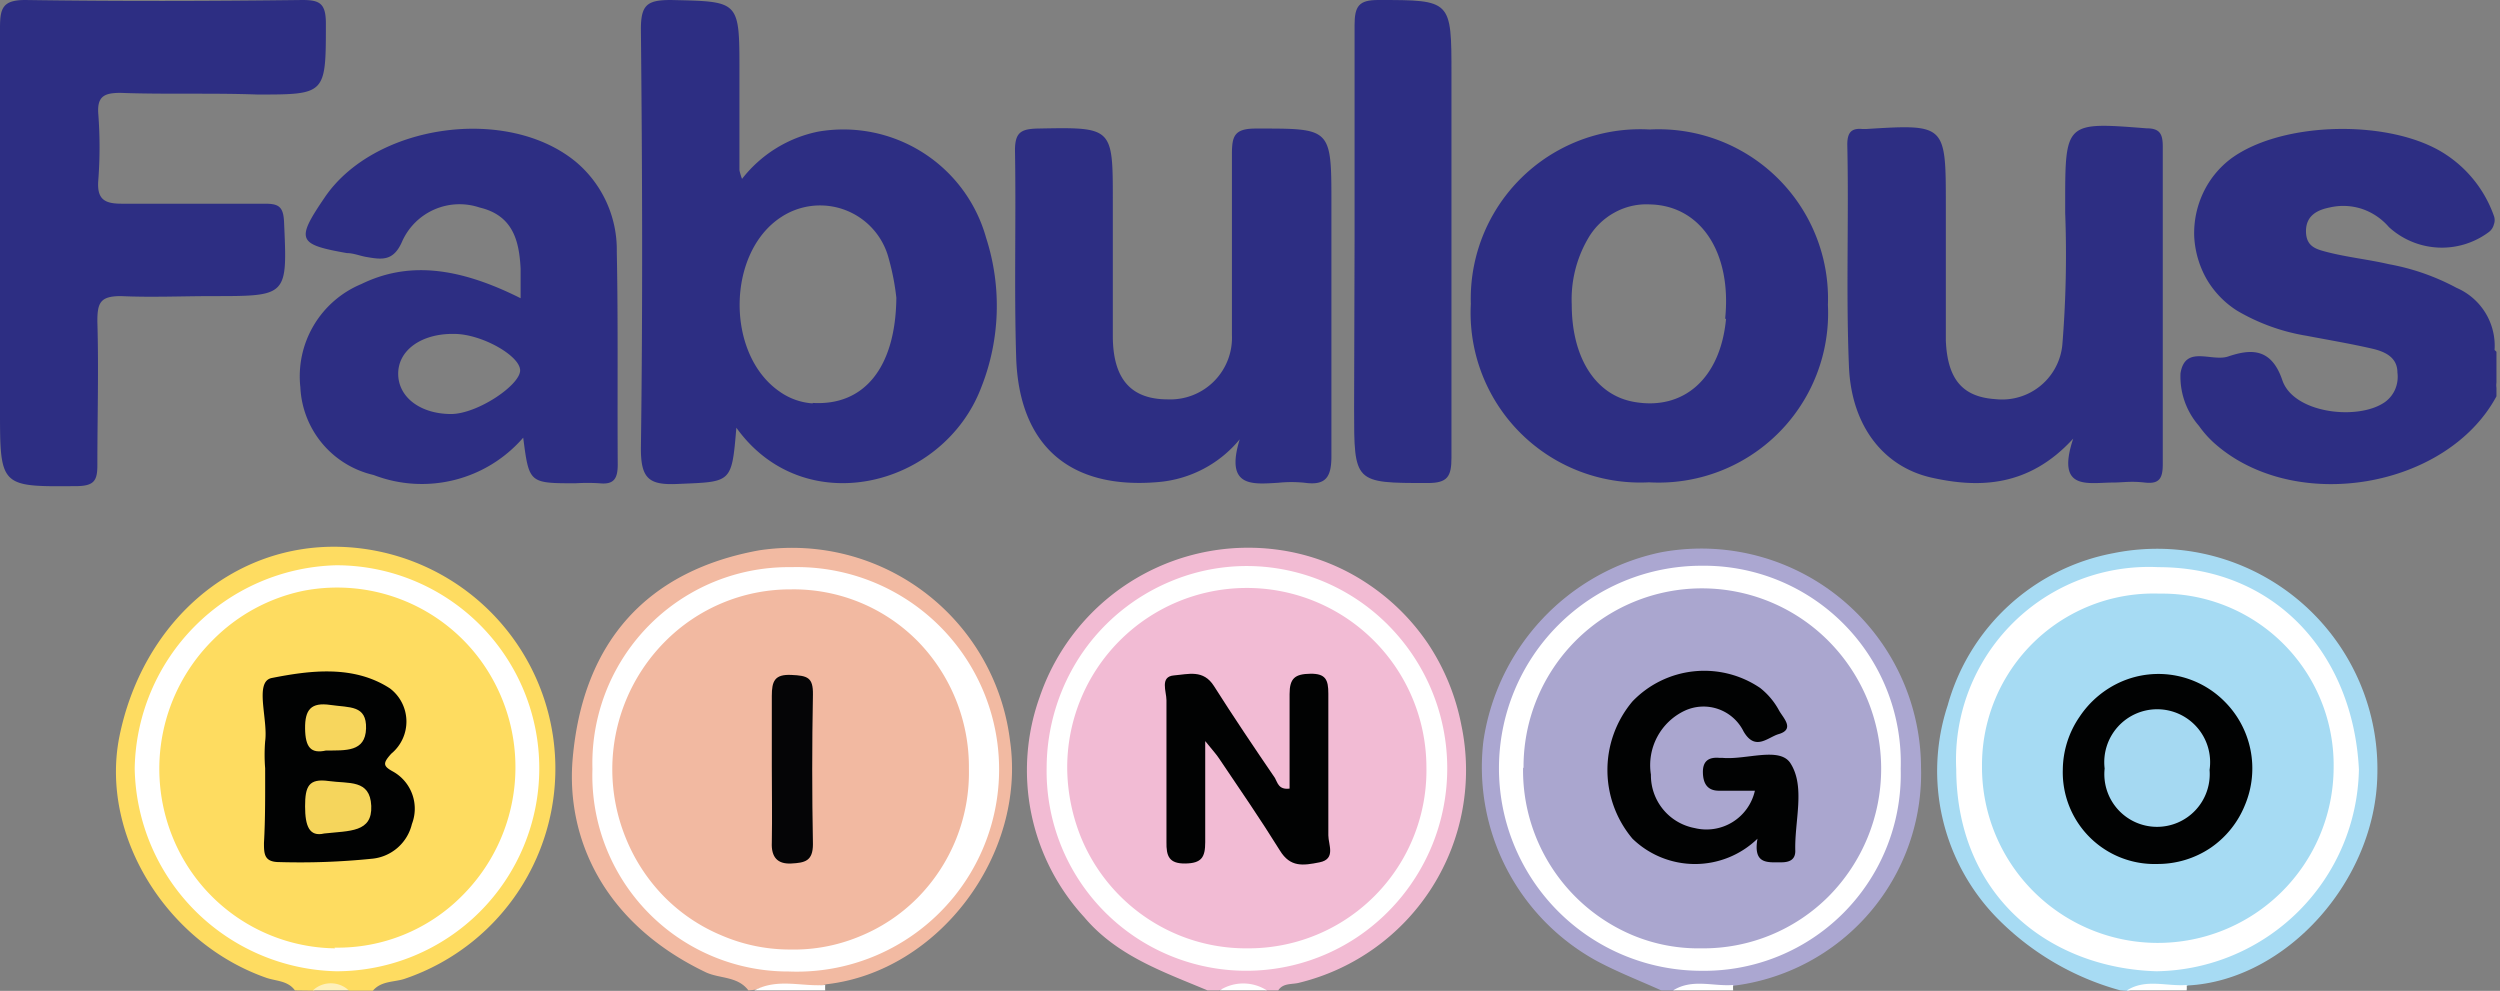
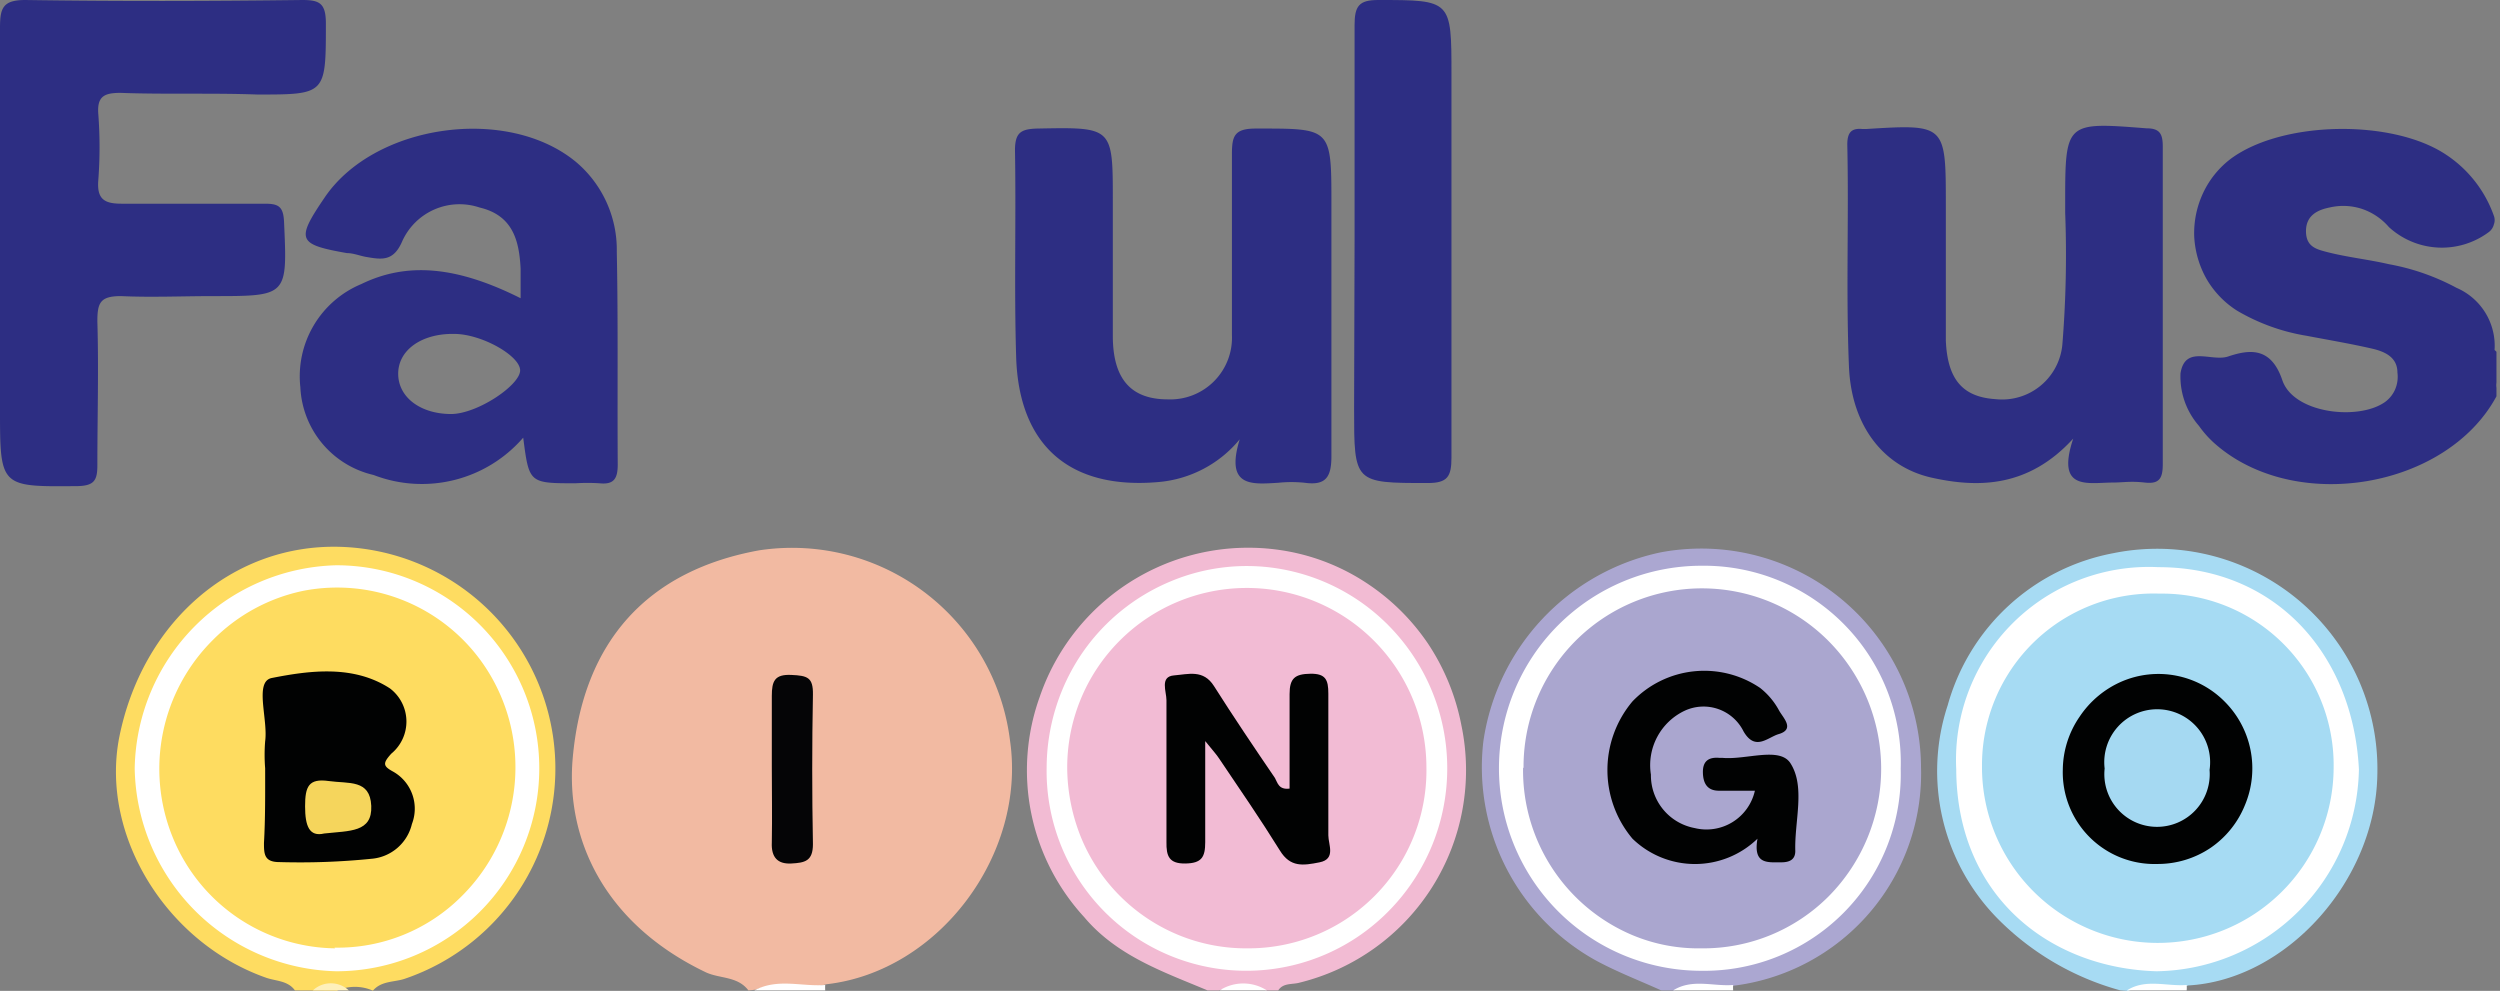
<svg xmlns="http://www.w3.org/2000/svg" viewBox="0 0 105.79 41.93">
  <rect x="0" y="0" width="105.79" height="41.93" fill="#808080" stroke="none" />
  <defs>
    <style>.cls-1{fill:none;}.cls-2{clip-path:url(#clip-path);}.cls-3{fill:#2d2e83;}.cls-4{fill:#aba7d1;}.cls-5{fill:#f2baa2;}.cls-6{fill:#fedc61;}.cls-7{fill:#f2bbd3;}.cls-8{fill:#a7dbf3;}.cls-9{fill:#fff;}.cls-10{fill:#fef0bb;}.cls-11{fill:#aaa6cf;}.cls-12{fill:#f2b9a1;}.cls-13{fill:#fedc60;}.cls-14{fill:#f2bbd4;}.cls-15{fill:#a6dbf3;}.cls-16{fill:#010202;}.cls-17{fill:#050506;}.cls-18{fill:#f5d55c;}.cls-19{fill:#f7d65d;}.cls-20{fill:#a5d9f2;}</style>
    <clipPath id="clip-path" transform="translate(0 0)">
      <rect class="cls-1" width="105.64" height="41.91" />
    </clipPath>
  </defs>
  <g id="Layer_2" data-name="Layer 2">
    <g id="Layer_1-2" data-name="Layer 1">
      <g class="cls-2">
        <path class="cls-3" d="M105.64,16.77c-2.1,3.9-8.52,5-11.92,2a4.38,4.38,0,0,1-.67-.75,3.17,3.17,0,0,1-.78-2.22c.19-1.21,1.3-.49,2-.71.92-.31,1.83-.42,2.31,1s3.25,1.72,4.36.91a1.3,1.3,0,0,0,.42-.54,1.36,1.36,0,0,0,.09-.69c0-.63-.49-.87-1-1-.94-.22-1.9-.38-2.84-.56a8.5,8.5,0,0,1-2.94-1.06,3.91,3.91,0,0,1-1.3-1.35,4.07,4.07,0,0,1-.52-1.8,4,4,0,0,1,.38-1.84,3.88,3.88,0,0,1,1.18-1.45c2.19-1.61,6.86-1.68,9.12-.15a5.16,5.16,0,0,1,2,2.57.52.52,0,0,1,0,.37.58.58,0,0,1-.2.31,3.32,3.32,0,0,1-4.24-.2,2.6,2.6,0,0,0-1.14-.77,2.55,2.55,0,0,0-1.37-.06c-.5.1-1,.33-1,1s.45.77.91.89c.86.22,1.74.31,2.6.51a9.67,9.67,0,0,1,2.86,1,2.67,2.67,0,0,1,1.61,2.63c.66.57-.14,1.19.13,1.76Z" transform="translate(0 0)" />
        <path class="cls-4" d="M70.3,41.91c-.91-.41-1.84-.77-2.72-1.24a9.35,9.35,0,0,1-4.81-9.3,9.58,9.58,0,0,1,7.52-8,9.3,9.3,0,0,1,11,9.08,9.05,9.05,0,0,1-8,9.27c-.83.28-1.72-.1-2.55.23Z" transform="translate(0 0)" />
        <path class="cls-5" d="M31.67,41.91c-.46-.61-1.22-.49-1.81-.77-4.38-2.1-5.9-5.73-5.63-9,.43-5.06,3.23-8,7.88-8.85a9.29,9.29,0,0,1,10.63,8.05c.7,4.8-3,9.77-7.77,10.31-1,.3-2.06-.12-3,.23Z" transform="translate(0 0)" />
-         <path class="cls-6" d="M12.48,41.91c-.3-.42-.81-.39-1.23-.54-4.2-1.48-7-6-6.21-10.14C6,26.37,9.81,23,14.41,23.14a9.39,9.39,0,0,1,2.74,18.27c-.45.16-1,.08-1.37.51h-1a1.88,1.88,0,0,0-1.52,0Z" transform="translate(0 0)" />
+         <path class="cls-6" d="M12.48,41.91c-.3-.42-.81-.39-1.23-.54-4.2-1.48-7-6-6.21-10.14C6,26.37,9.81,23,14.41,23.14a9.39,9.39,0,0,1,2.74,18.27c-.45.16-1,.08-1.37.51a1.88,1.88,0,0,0-1.52,0Z" transform="translate(0 0)" />
        <path class="cls-7" d="M51.1,41.91c-1.88-.79-3.84-1.46-5.22-3.1A9.18,9.18,0,0,1,44,29.48a9.32,9.32,0,0,1,10.55-6.14,9,9,0,0,1,3.35,1.38,9.28,9.28,0,0,1,2.57,2.58,9.46,9.46,0,0,1,1.37,3.39A9.26,9.26,0,0,1,55,41.58c-.31.09-.7,0-.91.33h-.51a3.17,3.17,0,0,0-2,0Z" transform="translate(0 0)" />
        <path class="cls-8" d="M89.73,41.91a11.62,11.62,0,0,1-5.23-3.07,8.9,8.9,0,0,1-2.08-9,9,9,0,0,1,7-6.43,9.32,9.32,0,0,1,11.18,9.36c-.07,4.51-3.86,8.7-8,8.93-.83.29-1.72-.11-2.54.23Z" transform="translate(0 0)" />
        <path class="cls-9" d="M31.92,41.91c1-.53,2-.15,3-.23a1.79,1.79,0,0,0,0,.23Z" transform="translate(0 0)" />
        <path class="cls-9" d="M70.8,41.91c.81-.51,1.7-.16,2.54-.23a1.77,1.77,0,0,0,0,.23Z" transform="translate(0 0)" />
        <path class="cls-9" d="M90,41.91c.8-.51,1.69-.16,2.53-.23a.93.93,0,0,1,0,.23Z" transform="translate(0 0)" />
        <path class="cls-9" d="M51.61,41.91a1.85,1.85,0,0,1,2,0Z" transform="translate(0 0)" />
        <path class="cls-10" d="M13.24,41.91a1.11,1.11,0,0,1,1.52,0Z" transform="translate(0 0)" />
        <path class="cls-3" d="M0,10.18c0-3,0-6,0-9C0,.35.11,0,1.07,0,5,.06,8.88.05,12.79,0c.74,0,1,.14,1,1,0,3,0,3-2.9,3C9,3.93,7,4,5.1,3.93c-.68,0-1,.14-.94.9a18.56,18.56,0,0,1,0,2.79c-.07.84.29,1,1,1,2,0,4,0,6.05,0,.58,0,.78.12.81.77.14,3.14.16,3.14-3,3.14-1.3,0-2.61.06-3.9,0-.88,0-1,.28-1,1.07.06,2,0,4.06,0,6.09,0,.63-.13.86-.82.88C0,20.6,0,20.63,0,17.29Z" transform="translate(0 0)" />
        <path class="cls-3" d="M52.46,18.59A5,5,0,0,1,49,20.4c-3.72.32-5.88-1.53-6-5.28-.09-2.92,0-5.84-.05-8.76,0-.75.25-.9.94-.92,3.2-.06,3.2-.08,3.2,3.06,0,1.9,0,3.81,0,5.71s.83,2.69,2.33,2.69a2.61,2.61,0,0,0,2.71-2.73c0-2.54,0-5.08,0-7.62,0-.77.08-1.11,1-1.11,3.21,0,3.21-.06,3.21,3.2,0,3.56,0,7.11,0,10.67,0,.88-.24,1.24-1.12,1.12a5.43,5.43,0,0,0-1.14,0C53,20.49,51.83,20.64,52.46,18.59Z" transform="translate(0 0)" />
        <path class="cls-3" d="M87.73,18.56c-1.88,2.06-4,2.1-6,1.65s-3.39-2.16-3.49-4.71c-.13-3.12,0-6.25-.07-9.38,0-.5.16-.71.65-.66h.13c3.39-.21,3.39-.21,3.39,3.24,0,1.9,0,3.81,0,5.71.07,1.68.74,2.39,2.1,2.48a2.56,2.56,0,0,0,2.83-2.3A47.08,47.08,0,0,0,87.39,9V8.64c0-3.49,0-3.48,3.44-3.21.56,0,.69.23.69.77q0,6.72,0,13.44c0,.61-.15.85-.76.78s-.92,0-1.39,0C88.32,20.43,87,20.76,87.73,18.56Z" transform="translate(0 0)" />
        <path class="cls-3" d="M57.32,10.2c0-3,0-6.09,0-9.13,0-.81.18-1.07,1-1.07,3.1,0,3.1,0,3.1,3.14,0,5.41,0,10.82,0,16.23,0,.8-.17,1.07-1,1.07-3.12,0-3.12,0-3.12-3.14Z" transform="translate(0 0)" />
        <path class="cls-9" d="M80.43,32.53A8.32,8.32,0,0,1,72,41.08a8.57,8.57,0,0,1,0-17.14A8.33,8.33,0,0,1,80.43,32.53Z" transform="translate(0 0)" />
-         <path class="cls-9" d="M25.07,32.54A8.3,8.3,0,0,1,33.48,24a8.56,8.56,0,1,1-.1,17.11A8.29,8.29,0,0,1,25.07,32.54Z" transform="translate(0 0)" />
        <path class="cls-9" d="M5.7,32.52a8.75,8.75,0,0,1,8.53-8.6,8.59,8.59,0,0,1,0,17.18A8.74,8.74,0,0,1,5.7,32.52Z" transform="translate(0 0)" />
        <path class="cls-9" d="M44.29,32.47a8.66,8.66,0,0,1,1.44-4.74,8.5,8.5,0,0,1,3.81-3.13,8.32,8.32,0,0,1,4.88-.48,8.46,8.46,0,0,1,4.33,2.34A8.6,8.6,0,0,1,57.5,39.61a8.45,8.45,0,0,1-13.21-7.14Z" transform="translate(0 0)" />
        <path class="cls-9" d="M99.82,32.56a8.7,8.7,0,0,1-8.56,8.54c-4.54-.13-8.46-3.19-8.48-8.55A8.16,8.16,0,0,1,91.33,24C96.34,24,99.58,27.74,99.82,32.56Z" transform="translate(0 0)" />
-         <path class="cls-3" d="M41.73,10.07a6.27,6.27,0,0,0-7.11-4.5,5.46,5.46,0,0,0-3.22,2,2.26,2.26,0,0,1-.11-.37V3c0-3,0-2.93-2.9-3-1,0-1.27.2-1.27,1.23.06,5.92.08,11.84,0,17.76,0,1.28.36,1.54,1.54,1.49,2.3-.1,2.3,0,2.5-2.38,2.87,4,8.75,2.52,10.36-1.7A9.37,9.37,0,0,0,41.73,10.07Zm-7.34,7a2.73,2.73,0,0,1-1.4-.5c-2.28-1.57-2.25-5.87.06-7.38a3,3,0,0,1,4.56,1.76,10.23,10.23,0,0,1,.32,1.65C37.9,15.59,36.54,17.18,34.39,17.05Z" transform="translate(0 0)" />
        <path class="cls-3" d="M26.1,10.65a4.86,4.86,0,0,0-1.73-3.8c-2.91-2.4-8.51-1.6-10.62,1.49-1.24,1.82-1.16,2,.93,2.37.29,0,.58.13.86.17.64.11,1.12.17,1.48-.67a2.66,2.66,0,0,1,3.27-1.43c1.4.33,1.68,1.38,1.74,2.59,0,.38,0,.77,0,1.25-2.71-1.36-4.81-1.54-6.74-.6a4.23,4.23,0,0,0-2.58,4.37,4,4,0,0,0,3.1,3.71,5.67,5.67,0,0,0,6.33-1.58c.25,1.93.25,1.93,2.22,1.93a8.51,8.51,0,0,1,1,0c.63.07.78-.21.78-.8C26.12,16.65,26.16,13.65,26.1,10.65Zm-7,6.87c-1.3,0-2.24-.7-2.25-1.69s.94-1.68,2.24-1.7h.13c1.16,0,2.8.93,2.79,1.55S20.2,17.52,19.08,17.52Z" transform="translate(0 0)" />
-         <path class="cls-3" d="M69.81,5.48a7.17,7.17,0,0,0-7.57,7.38,7.18,7.18,0,0,0,7.54,7.55,7.17,7.17,0,0,0,7.57-7.51A7.17,7.17,0,0,0,69.81,5.48Zm3.23,8C72.81,16,71.25,17.4,69.11,17c-1.6-.3-2.6-1.87-2.6-4.11a5.11,5.11,0,0,1,.68-2.78A2.9,2.9,0,0,1,68.31,9a2.78,2.78,0,0,1,1.51-.35C72,8.7,73.29,10.73,73,13.5Z" transform="translate(0 0)" />
        <path class="cls-11" d="M64.47,32.49a7.55,7.55,0,0,1,12.92-5.35,7.67,7.67,0,0,1,0,10.78A7.49,7.49,0,0,1,72,40.13a7.23,7.23,0,0,1-2.9-.55,7.57,7.57,0,0,1-4.65-7.09Z" transform="translate(0 0)" />
-         <path class="cls-12" d="M41,32.53A7.54,7.54,0,0,1,38.82,38a7.35,7.35,0,0,1-2.48,1.64,7.24,7.24,0,0,1-2.91.54,7.31,7.31,0,0,1-2.88-.59,7.41,7.41,0,0,1-2.45-1.65,7.61,7.61,0,0,1-1.62-2.48,7.71,7.71,0,0,1-.57-2.92,7.67,7.67,0,0,1,2.22-5.38,7.46,7.46,0,0,1,5.34-2.22,7.38,7.38,0,0,1,5.38,2.21A7.61,7.61,0,0,1,41,32.53Z" transform="translate(0 0)" />
        <path class="cls-13" d="M14.18,40.13a7.52,7.52,0,0,1-6.9-4.77A7.69,7.69,0,0,1,9,27.09,7.55,7.55,0,0,1,12.84,25a7.52,7.52,0,0,1,7.71,3.25,7.68,7.68,0,0,1-1,9.66,7.41,7.41,0,0,1-5.4,2.19Z" transform="translate(0 0)" />
        <path class="cls-14" d="M52.79,40.13a7.5,7.5,0,0,1-2.91-.56,7.58,7.58,0,0,1-4.13-4.12,8,8,0,0,1-.59-2.94,7.6,7.6,0,1,1,15.2-.06A7.53,7.53,0,0,1,52.79,40.13Z" transform="translate(0 0)" />
        <path class="cls-15" d="M91.38,25.12a7.26,7.26,0,0,1,7.37,7.38,7.44,7.44,0,1,1-14.88-.08A7.26,7.26,0,0,1,91.38,25.12Z" transform="translate(0 0)" />
        <path class="cls-16" d="M74.26,33.46c-.59,0-1.05,0-1.52,0s-.67-.28-.68-.77.25-.66.7-.62h.13c1,.09,2.41-.48,2.87.22.65,1,.17,2.46.21,3.72,0,.38-.26.48-.6.48-.58,0-1.19.09-1-1a3.8,3.8,0,0,1-5.29,0,4.51,4.51,0,0,1,0-5.81,4.21,4.21,0,0,1,5.4-.57,3.05,3.05,0,0,1,.8.95c.16.3.69.79,0,1-.47.13-1,.75-1.5-.11a1.89,1.89,0,0,0-2.48-.88,2.55,2.55,0,0,0-1.44,2.71,2.27,2.27,0,0,0,1.85,2.26A2.1,2.1,0,0,0,74.26,33.46Z" transform="translate(0 0)" />
        <path class="cls-17" d="M32.66,32.45c0-1,0-2,0-3,0-.63.12-.92.82-.89s.93.11.92.83q-.06,3.16,0,6.33c0,.72-.34.79-.92.82s-.85-.27-.82-.89C32.68,34.56,32.66,33.5,32.66,32.45Z" transform="translate(0 0)" />
        <path class="cls-16" d="M11.22,32.51a7.23,7.23,0,0,1,0-1.14c.13-.93-.47-2.53.28-2.68,1.62-.32,3.46-.56,5,.44a1.76,1.76,0,0,1,.06,2.76c-.38.42-.35.53.09.77a1.8,1.8,0,0,1,.78,2.21,1.92,1.92,0,0,1-1.71,1.47,30,30,0,0,1-3.9.14c-.64,0-.65-.34-.65-.81C11.23,34.62,11.22,33.57,11.22,32.51Z" transform="translate(0 0)" />
        <path class="cls-16" d="M54.57,33.37c0-1.32,0-2.65,0-4,0-.67.23-.85.88-.86s.76.26.76.84c0,2,0,4,0,6,0,.39.33,1-.37,1.14s-1.24.22-1.68-.5c-.82-1.32-1.7-2.6-2.57-3.89-.11-.17-.25-.32-.59-.74,0,1.63,0,3,0,4.28,0,.63-.15.89-.84.9s-.81-.31-.8-.91c0-2,0-4,0-6,0-.37-.29-1,.32-1.05s1.24-.26,1.69.45c.83,1.31,1.7,2.6,2.58,3.89C54.06,33.11,54.1,33.43,54.57,33.37Z" transform="translate(0 0)" />
        <path class="cls-16" d="M91.29,36.56a3.88,3.88,0,0,1-4-4A4,4,0,0,1,88,30.33a4.09,4.09,0,0,1,1.78-1.49,3.94,3.94,0,0,1,4.35.84A4,4,0,0,1,95,34.06a4,4,0,0,1-1.46,1.82A4,4,0,0,1,91.29,36.56Z" transform="translate(0 0)" />
        <path class="cls-18" d="M13.72,35.27c-.63.15-.81-.31-.81-1.15s.15-1.19,1-1.07,1.75-.08,1.8,1.05S14.8,35.15,13.72,35.27Z" transform="translate(0 0)" />
-         <path class="cls-19" d="M13.79,31.76c-.63.14-.87-.13-.88-.93s.25-1.12,1.07-1,1.54,0,1.51,1S14.62,31.75,13.79,31.76Z" transform="translate(0 0)" />
        <path class="cls-20" d="M93.5,32.58a2.23,2.23,0,1,1-4.44-.06,2.24,2.24,0,1,1,4.44.06Z" transform="translate(0 0)" />
      </g>
    </g>
  </g>
</svg>